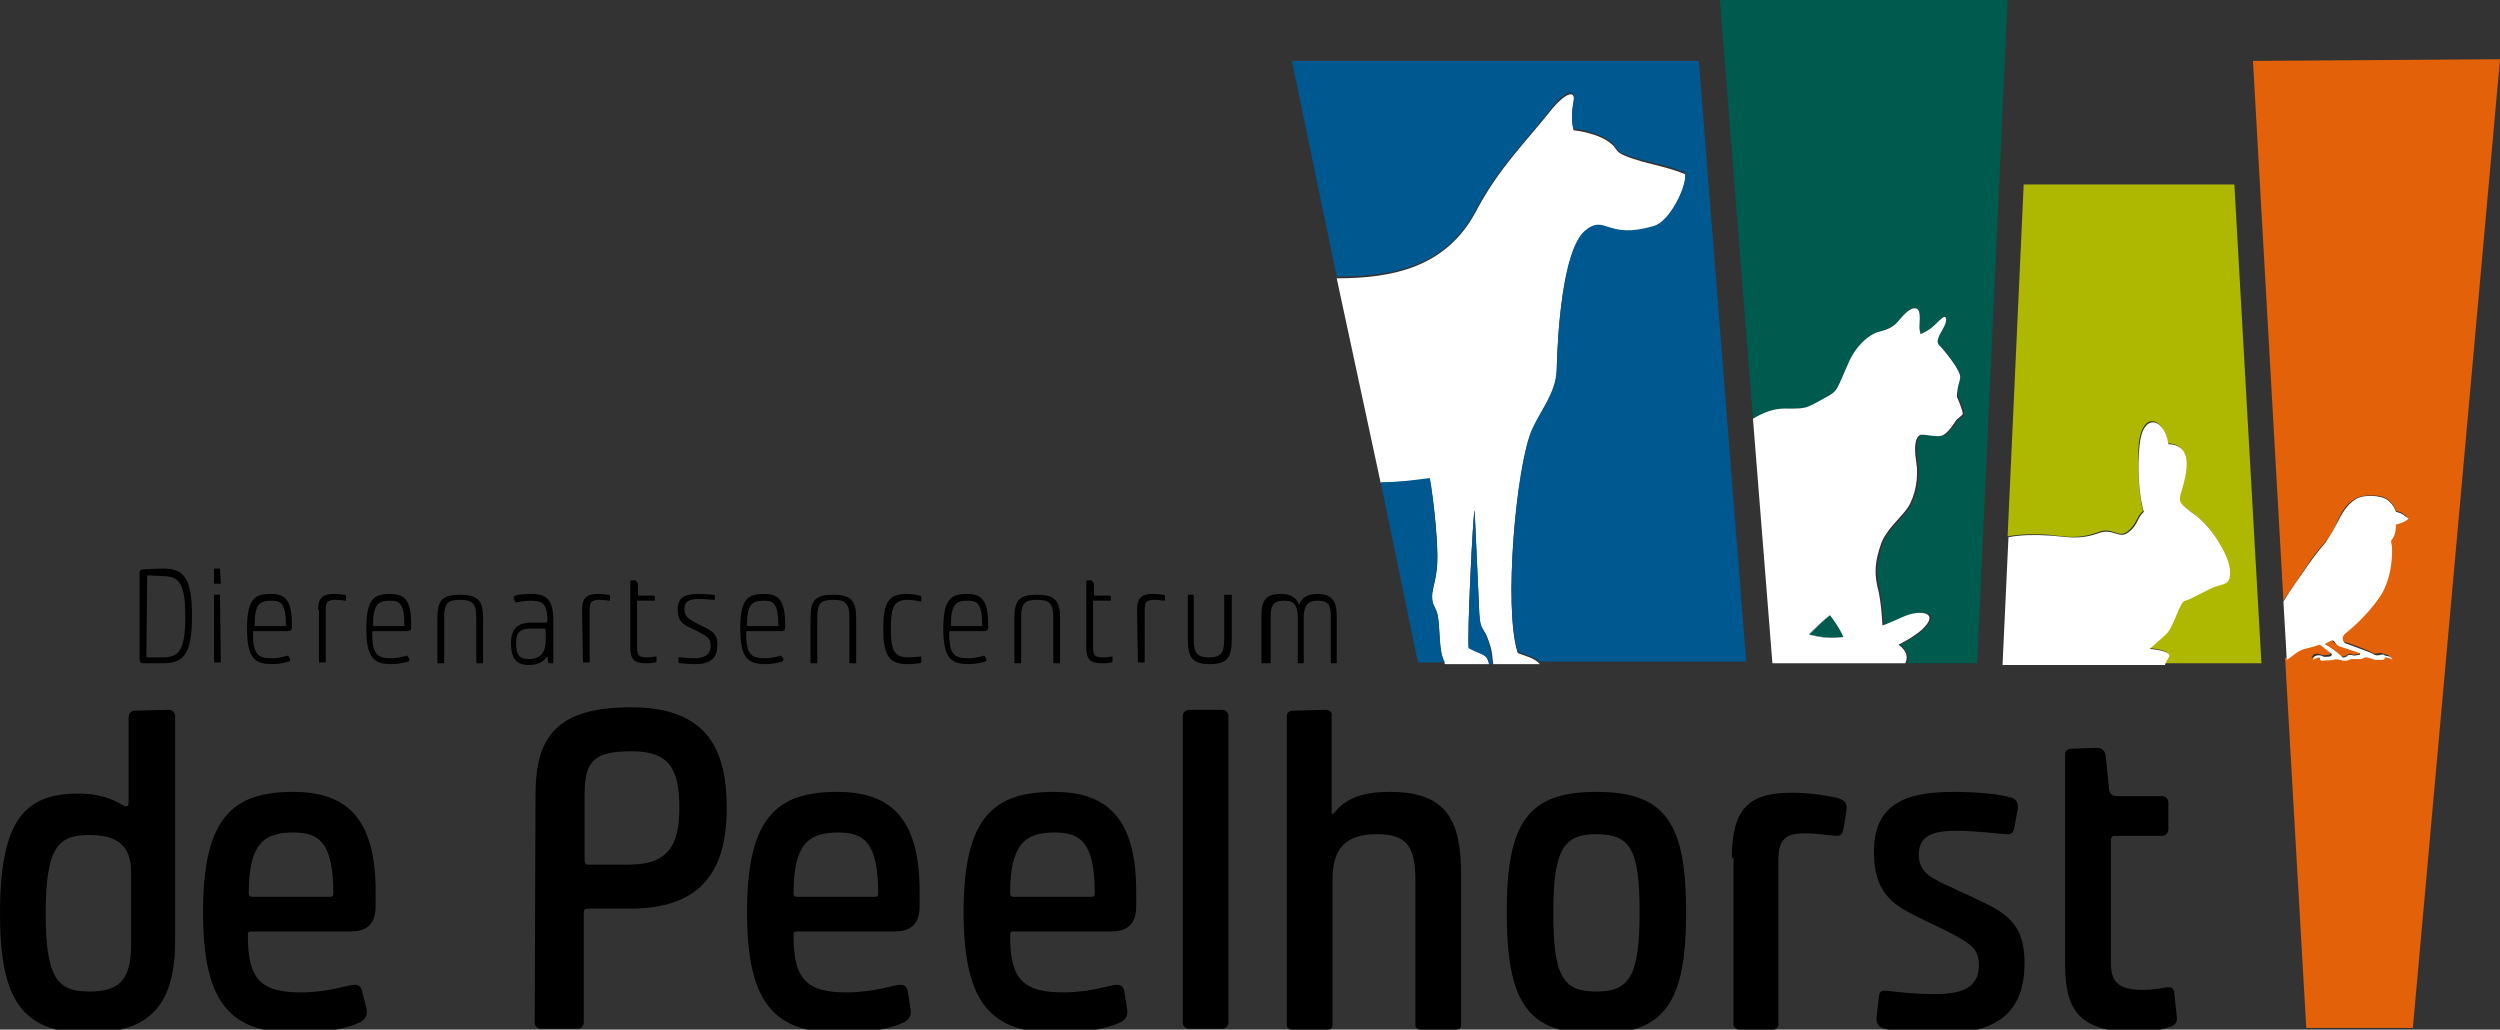
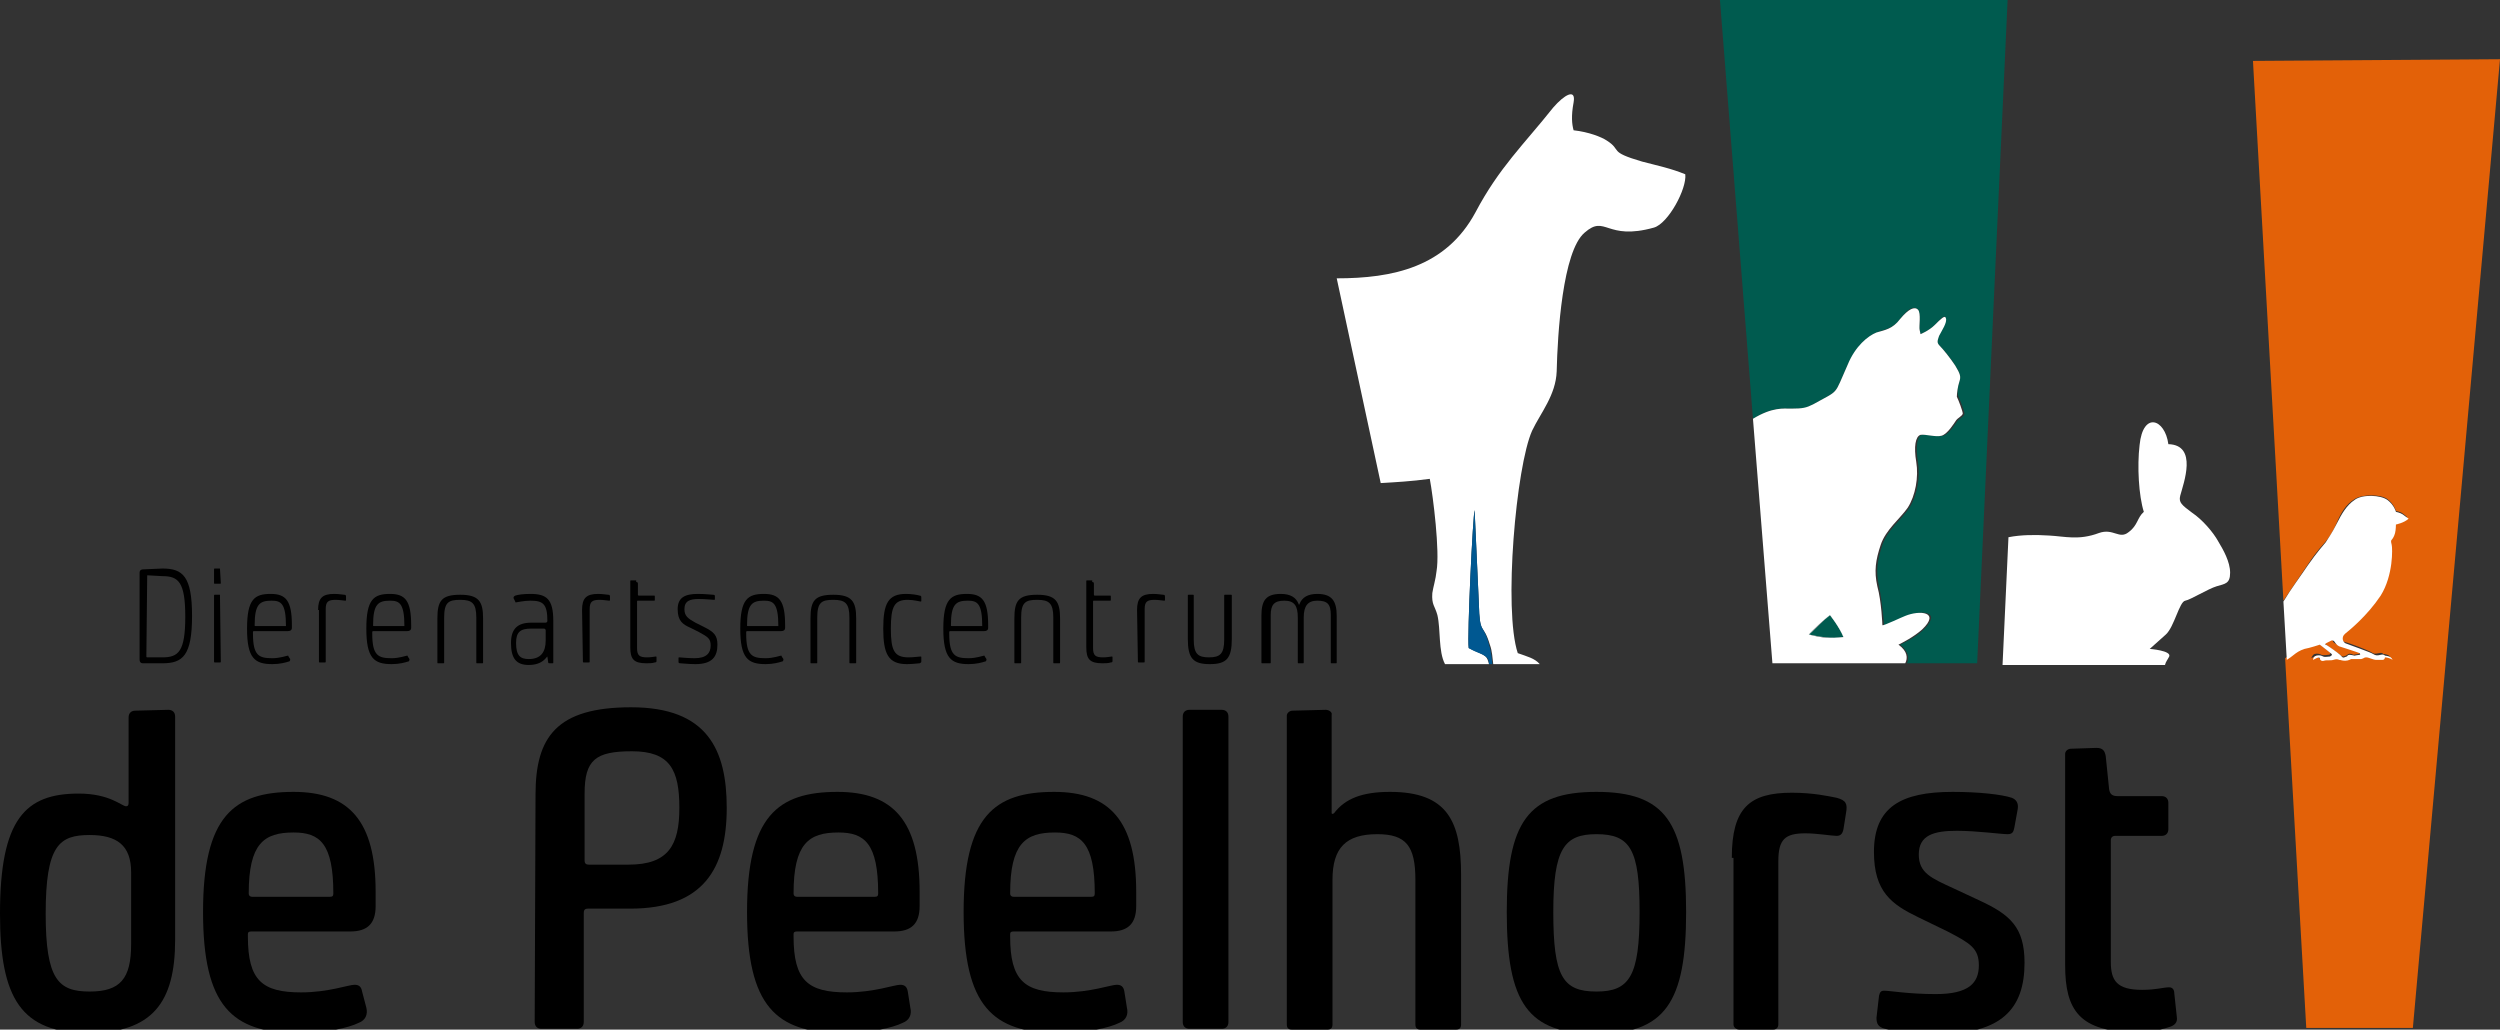
<svg xmlns="http://www.w3.org/2000/svg" version="1.1" id="logo_lettercontouren" x="0px" y="0px" viewBox="0 0 295.5 121.7" style="enable-background:new 0 0 295.5 121.7;" xml:space="preserve">
  <rect x="0" y="0" width="295.5" height="121.7" fill="#333333" stroke="none" />
  <style type="text/css">
	.st0{fill:#AFB800;}
	.st1{fill-rule:evenodd;clip-rule:evenodd;fill:#FFFFFF;}
	.st2{fill:#E36108;}
	.st3{fill:#005B4F;}
	.st4{fill:#005891;}
	.st5{fill:#39A935;}
	.st6{fill:#FFFFFF;}
</style>
-   <path class="st0" d="M255.7,78.4h11.6l-3.2-56.6h-24.9l-1.9,41.6c1.6-0.3,3.2-0.3,4.8-0.2c1.9,0.2,3.5,0.6,5.9-0.3  c1.7-0.7,2.4,0.8,3.5-0.1s1-1.7,1.8-2.4c-0.5-1.9-0.7-5.4-0.5-7.9c0.4-4,3-3.2,3.4-0.1c3.5,0.1,1.7,4.5,1.4,6.1  c-0.2,0.9,0.2,1.2,1.4,2c1.2,0.9,2.6,2.3,3.1,3.4c0.6,1.1,1.3,2.4,1.4,3.7c0.1,1.3-0.6,1.4-1.6,1.6c-1,0.3-3.1,1.6-3.7,1.7  s-1.3,3.2-2.3,4c-1,0.9-1.9,1.7-1.9,1.7s2.6,0.2,2.3,0.9C256.2,78,256,78.2,255.7,78.4z" />
  <path class="st1" d="M213.8,75c1.5,0.3,2.6,0.5,4.1,0.3c-0.5-1.2-1.6-2.6-1.6-2.6C215.4,73.4,214.7,74.3,213.8,75z" />
  <g>
    <path class="st2" d="M274.8,76.1c0.1,0.1,1.5,1.1,1.7,1.2c0.2,0.2,0.3,0.3,0.5,0.3c0.2-0.1,0.3-0.1,0.3-0.1s0.1-0.1,0.3-0.2   c0.2-0.1,0.6,0.1,0.6,0.1s0.5-0.1,0.6-0.1s0.2-0.2,0-0.2c-0.1-0.1-2.1-0.7-2.5-0.9c-0.5-0.2-0.6-0.4-0.6-0.6   c-0.1-0.1-0.2-0.1-0.3-0.1c0,0-0.4,0.2-0.6,0.3C274.7,76,274.7,76.1,274.8,76.1z" />
    <path class="st2" d="M266.3,7.2l3.6,63.8c1-1.5,2.1-3.1,2.9-4.3c1.2-1.8,1.7-2.2,2.1-2.7c0.4-0.5,0.8-1,1.3-2.2s1.1-2.2,2.1-2.8   c0.9-0.6,3.1-0.6,3.9,0s1,1.4,1,1.4s0.6,0.1,0.8,0.3c0.3,0.2,0.5,0.4,0.5,0.4c-0.4,0.4-1.5,0.7-1.5,0.7s0,0.6-0.1,1   s-0.3,0.7-0.4,0.8s-0.1,0.2,0,0.6c0.1,0.4,0.2,3.7-1.3,6c-1.5,2.4-3.7,4.1-4.2,4.5s-0.3,1.1,0.2,1.2s2.8,1,3.1,1.2s0.4,0.2,0.9,0.1   c0.4-0.1,0.5,0.1,0.5,0.1s0.2,0,0.5,0.1s0.4,0.4,0.4,0.4s-0.1-0.1-0.4-0.2s-0.5-0.1-0.5-0.1s0,0.3-0.3,0.3s-0.3,0-0.7,0   c-0.3,0-0.9-0.3-1.2-0.3c-0.3,0-0.2,0.1-0.6,0.2s-1.2,0-1.2,0s-0.3,0.2-0.7,0.2c-0.4,0-0.5-0.1-0.7-0.1s-0.4,0-0.7,0   c-0.3,0.1-0.8,0-1.1,0.1s-0.5-0.2-0.5-0.3c0-0.2-0.2-0.1-0.4,0s-0.4,0.2-0.4,0.2s0.1-0.4,0.4-0.5s0.6,0,0.8,0.1   c0.2,0.1,0.7,0,0.8,0c0.2,0,0.3-0.1,0.2-0.3C275.3,77,274,76,274,76s-1.2,0.3-1.8,0.5c-0.6,0.1-0.9,0.4-1.4,0.8   c-0.1,0.1-0.4,0.3-0.7,0.5l2.5,43.7h12.6L295.5,7L266.3,7.2z" />
  </g>
  <g>
    <path class="st3" d="M203.3,0l3.9,49.5c2.3-1.4,3.5-1.2,4.5-1.2c1.4,0,1.8,0,2.6-0.5c3.2-1.8,2.4-0.9,4.1-4.7   c1-2.1,2.4-3.4,3.4-3.8s1.9-0.4,2.8-1.6s1.6-1.6,2.1-1.1c0.4,0.4,0.1,2,0.2,2.4s0.1,0.5,0.1,0.5s1-0.4,1.7-1.1s1.1-1.3,1.3-0.8   c0.1,0.4-0.6,1.5-0.8,2.1c-0.3,0.6-0.3,0.8,0.1,1.2c0.4,0.4,1.2,1.3,1.8,2.3c0.6,0.9,0.7,1.3,0.5,1.9s-0.3,1.4-0.1,1.8   c0.2,0.4,0.7,1.7,0.7,2s-0.6,0.6-0.8,0.8c-0.2,0.3-1,1.6-1.7,1.8s-1.9-0.2-2.5-0.1s-0.8,1.4-0.5,3.2s-0.1,4-1,5.4s-2.6,2.6-3.2,4.4   s-0.8,3.1-0.4,4.9s0.6,4.6,0.6,4.6c0,0.2,2.3-0.9,2.7-1.1c1.7-0.7,4.2-0.6,2,1.6c-0.9,0.9-2.4,1.6-2.8,1.8c1,0.8,1.1,1.6,0.8,2.2   h8.3L237.3,0H203.3z" />
    <path class="st3" d="M216.3,72.7c-0.9,0.7-1.6,1.6-2.5,2.3c1.5,0.3,2.6,0.5,4.1,0.3C217.4,74,216.3,72.7,216.3,72.7z" />
  </g>
  <path class="st1" d="M179.4,77.2c-1.7-5.1-0.2-22.1,1.7-26.3c1-2.1,2.8-4.2,2.9-7c0.1-4.4,0.7-14.2,3.3-16.4c2.5-2.2,2.5,1,8.2-0.6  c1.7-0.5,3.9-4.6,3.7-6.3c-1.7-0.7-3.2-1-5.1-1.5c-4.1-1.2-2.3-1.3-4.2-2.5c-0.6-0.4-2.1-1-3.9-1.2c-0.2-0.7-0.3-1.7,0-3.3  c0.3-1.7-1.1-0.9-2.4,0.6c-3.5,4.4-6.4,7.1-9.2,12.4c-3.5,6.5-9.8,7.8-16.4,7.8l5.2,24.2c1.7-0.1,3.6-0.2,5.8-0.5  c0.4,2.1,1.2,8.6,0.8,10.9c-0.1,1-0.4,1.9-0.5,2.6c-0.1,1.4,0.3,1.5,0.6,2.6c0.4,1.7,0.1,4.3,0.9,5.8h5.2c-0.1-0.4-0.2-0.7-0.4-0.9  c-0.5-0.4-1-0.5-2-1c-0.2-1.4,0.5-15.8,0.7-16.3l0.5,11c0.1,4,0.5,2.2,1.3,4.9c0.3,0.8,0.3,1.6,0.4,2.3h5.5  C181.4,77.8,180.5,77.6,179.4,77.2z" />
  <g>
-     <path class="st4" d="M169.3,70c0.1-0.7,0.4-1.6,0.5-2.6c0.3-2.3-0.4-8.8-0.8-10.9c-2.1,0.3-4,0.5-5.8,0.5l4.4,21.3h3.2   c-0.9-1.5-0.5-4-0.9-5.8C169.6,71.5,169.1,71.4,169.3,70z" />
-     <path class="st4" d="M200.8,7.2h-48.1l5.3,25.5c6.6,0,12.9-1.2,16.4-7.8c2.8-5.3,5.8-8,9.2-12.4c1.2-1.5,2.7-2.3,2.4-0.6   c-0.3,1.6-0.2,2.6,0,3.3c1.7,0.2,3.3,0.8,3.9,1.2c1.9,1.2,0.1,1.4,4.2,2.5c1.9,0.5,3.4,0.8,5.1,1.5c0.2,1.7-1.9,5.8-3.7,6.3   c-5.7,1.7-5.7-1.5-8.2,0.6c-2.6,2.3-3.2,12.1-3.3,16.4c-0.1,2.7-1.9,4.8-2.9,7c-1.9,4.2-3.4,21.2-1.7,26.3c1.1,0.5,2,0.6,2.5,1.2   h24.5L200.8,7.2z" />
    <path class="st4" d="M174.8,71.3l-0.5-11c-0.2,0.5-0.9,14.9-0.7,16.3c1,0.6,1.5,0.6,2,1c0.3,0.2,0.4,0.5,0.4,0.9h0.4   c-0.1-0.7-0.1-1.4-0.4-2.3C175.3,73.5,174.9,75.2,174.8,71.3z" />
  </g>
  <g>
    <g>
      <path d="M19.9,83.9c0.5,0,0.8,0.3,0.8,0.8v26.4c0,7.4-2.7,11-10.3,11C2.5,122.1,0,118,0,108c0-11.2,3-14.2,9.3-14.2    c3.7,0,5.1,1.5,5.6,1.5c0.2,0,0.3-0.1,0.3-0.4V84.8c0-0.5,0.3-0.8,0.8-0.8L19.9,83.9L19.9,83.9z M15.5,103.1    c0-3.2-1.7-4.4-4.9-4.4c-3.6,0-5.2,1.2-5.2,9.3c0,7.8,1.5,9.2,5.2,9.2c3.6,0,4.9-1.5,4.9-5.6V103.1z" />
      <path d="M43.3,119.1c0.2,0.8-0.1,1.5-0.9,1.8c-1.2,0.6-3.9,1.2-7.2,1.2c-7.8,0-11.2-3.2-11.2-14.3c0-11.3,3.6-14.2,10.7-14.2    c6.6,0,9.7,3.5,9.7,11.8v1.7c0,2.1-1,3-3,3H29.7c-0.3,0-0.4,0.1-0.4,0.3v0.3c0,5.2,1.7,6.6,6.3,6.6c3.2,0,5.6-0.9,6.3-0.9    c0.5,0,0.8,0.2,0.9,0.8L43.3,119.1z M39,106c0.3,0,0.4-0.1,0.4-0.4c0-5.9-1.6-7.2-4.7-7.2c-3.5,0-5.3,1.3-5.3,7.2    c0,0.3,0.2,0.4,0.4,0.4H39z" />
      <path d="M63.3,93.9c0-6.8,2.5-10.3,11.3-10.3c9,0,11.3,5,11.3,11.9c0,7.2-2.8,11.9-11.4,11.9h-5c-0.4,0-0.5,0.2-0.5,0.5v12.9    c0,0.5-0.3,0.8-0.8,0.8H64c-0.5,0-0.8-0.3-0.8-0.8L63.3,93.9L63.3,93.9z M74.3,102.2c4.7,0,6-2.3,6-6.7c0-4.5-1.1-6.7-5.6-6.7    c-4.3,0-5.6,1-5.6,5v7.9c0,0.4,0.2,0.5,0.5,0.5C69.6,102.2,74.3,102.2,74.3,102.2z" />
      <path d="M107.6,119.1c0.2,0.8-0.1,1.5-0.9,1.8c-1.2,0.6-3.9,1.2-7.2,1.2c-7.8,0-11.2-3.2-11.2-14.3c0-11.3,3.6-14.2,10.7-14.2    c6.6,0,9.7,3.5,9.7,11.8v1.7c0,2.1-1,3-3,3H94.2c-0.3,0-0.4,0.1-0.4,0.3v0.3c0,5.2,1.7,6.6,6.3,6.6c3.2,0,5.6-0.9,6.3-0.9    c0.5,0,0.8,0.2,0.9,0.8L107.6,119.1z M103.4,106c0.3,0,0.4-0.1,0.4-0.4c0-5.9-1.6-7.2-4.7-7.2c-3.5,0-5.3,1.3-5.3,7.2    c0,0.3,0.2,0.4,0.4,0.4H103.4z" />
      <path d="M133.2,119.1c0.2,0.8-0.1,1.5-0.9,1.8c-1.2,0.6-3.9,1.2-7.2,1.2c-7.8,0-11.2-3.2-11.2-14.3c0-11.3,3.6-14.2,10.7-14.2    c6.6,0,9.7,3.5,9.7,11.8v1.7c0,2.1-1,3-3,3h-11.5c-0.3,0-0.4,0.1-0.4,0.3v0.3c0,5.2,1.7,6.6,6.3,6.6c3.2,0,5.6-0.9,6.3-0.9    c0.5,0,0.8,0.2,0.9,0.8L133.2,119.1z M129,106c0.3,0,0.4-0.1,0.4-0.4c0-5.9-1.6-7.2-4.7-7.2c-3.5,0-5.3,1.3-5.3,7.2    c0,0.3,0.2,0.4,0.4,0.4H129z" />
      <path d="M144.4,83.9c0.5,0,0.8,0.3,0.8,0.8v36.1c0,0.5-0.3,0.8-0.8,0.8h-3.8c-0.5,0-0.8-0.3-0.8-0.8V84.7c0-0.5,0.3-0.8,0.8-0.8    C140.6,83.9,144.4,83.9,144.4,83.9z" />
      <path d="M156.7,83.9c0.4,0,0.8,0.3,0.7,0.6v11.6c0,0.1,0.1,0.1,0.1,0.1s0.1,0,0.2-0.1c1.3-1.7,3.3-2.5,6.6-2.5    c6.8,0,8.4,3.5,8.4,9.8v17.7c0,0.4-0.2,0.6-0.6,0.6h-4.2c-0.4,0-0.6-0.2-0.6-0.6V104c0-4-1.1-5.4-4.5-5.4c-3.7,0-5.3,1.6-5.3,5.4    v17.1c0,0.4-0.2,0.6-0.6,0.6h-4.2c-0.4,0-0.6-0.2-0.6-0.6V84.6c0-0.3,0.3-0.6,0.7-0.6L156.7,83.9L156.7,83.9z" />
      <path d="M199.3,107.8c0,10.7-2.5,14.4-10.6,14.4s-10.6-3.6-10.6-14.4c0-10.6,2.5-14.2,10.6-14.2S199.3,97.2,199.3,107.8z     M183.6,107.8c0,7.6,1.1,9.4,5.1,9.4c3.9,0,5.1-1.8,5.1-9.4c0-7.4-1.1-9.2-5.1-9.2C184.9,98.6,183.6,100.3,183.6,107.8z" />
      <path d="M204.7,101.4c0-5.9,2.1-7.7,7.1-7.7c2.5,0,4.3,0.4,5.3,0.6c1.1,0.3,1.3,0.7,1.1,1.8l-0.3,1.9c-0.1,0.5-0.3,0.8-0.8,0.8    c-0.6,0-2.3-0.3-3.7-0.3c-2.4,0-3.2,0.7-3.2,3.3v19.3c0,0.3-0.2,0.6-0.6,0.6h-4c-0.4,0-0.7-0.3-0.7-0.6v-19.7    C204.9,101.4,204.7,101.4,204.7,101.4z" />
      <path d="M226.7,108.4c-3.1-1.5-5.2-3-5.2-7.7c0-5.3,3.2-7.1,9.3-7.1c3.1,0,5.8,0.3,7,0.7c0.5,0.2,0.8,0.6,0.7,1.3l-0.4,2.2    c-0.1,0.5-0.2,0.8-0.8,0.8c-0.8,0-3.6-0.4-6-0.4c-2.7,0-4.5,0.5-4.5,2.8c0,2.2,1.5,2.8,4.1,4l3,1.4c3.7,1.7,5.4,3.2,5.4,7.4    c0,5.5-2.8,8.4-10.1,8.4c-2.4,0-5.3-0.3-6.4-0.6c-0.8-0.2-1-0.6-1-1.3l0.3-2.6c0.1-0.4,0.2-0.6,0.6-0.6c0.7,0,2.9,0.4,6.1,0.4    c3.9,0,5.1-1.3,5.1-3.4c0-2-1-2.6-3.7-4L226.7,108.4z" />
      <path d="M247.8,88.4c0.8,0,1,0.4,1.1,1l0.4,3.9c0.1,0.6,0.4,0.8,1,0.8h5.2c0.5,0,0.8,0.3,0.8,0.8V98c0,0.5-0.3,0.8-0.8,0.8H250    c-0.3,0-0.5,0.2-0.5,0.5v14.4c0,2.2,0.7,3.3,3.7,3.3c1.7,0,2.5-0.3,3.2-0.3c0.4,0,0.6,0.3,0.6,0.7l0.3,2.8c0.1,0.6-0.2,1-0.9,1.2    c-1.5,0.5-2.9,0.6-3.9,0.6c-6.7,0-8.4-2.6-8.4-7.9v-25c0-0.3,0.3-0.6,0.7-0.6L247.8,88.4L247.8,88.4z" />
    </g>
  </g>
  <g>
    <path d="M19.2,67.2c2.4,0,3.5,0.9,3.5,5.6s-1.1,5.6-3.5,5.6h-2.3c-0.3,0-0.4-0.2-0.4-0.4V67.7c0-0.3,0.2-0.4,0.4-0.4L19.2,67.2   L19.2,67.2z M17.4,68C17.3,68,17.3,68,17.4,68l-0.1,9.6c0,0,0,0.1,0.1,0.1h1.8c1.9,0,2.7-0.7,2.7-4.8c0-4.1-0.8-4.8-2.7-4.8   L17.4,68L17.4,68z" />
    <path d="M26,67.2C26.1,67.2,26.1,67.2,26,67.2l0.1,1.7c0,0.1,0,0.1-0.1,0.1h-0.6c-0.1,0-0.1,0-0.1-0.1v-1.6c0-0.1,0-0.1,0.1-0.1H26   z M26,70.3C26.1,70.3,26.1,70.3,26,70.3l0.1,7.9c0,0.1,0,0.1-0.1,0.1h-0.6c-0.1,0-0.1,0-0.1-0.1v-7.8c0-0.1,0-0.1,0.1-0.1H26z" />
    <path d="M34.3,77.9c0,0.1,0,0.3-0.2,0.3c-0.3,0.1-1,0.3-1.9,0.3c-2.1,0-3-0.7-3-4.2s0.9-4.1,2.8-4.1c1.8,0,2.5,0.8,2.5,3.7v0.3   c0,0.3-0.2,0.4-0.5,0.4h-4c0,0-0.1,0-0.1,0.1v0.2c0,2.6,0.7,2.9,2.3,2.9c0.9,0,1.7-0.3,1.8-0.3s0.1,0,0.1,0.1L34.3,77.9z M33.8,74   L33.8,74c0-2.7-0.6-3-1.7-3c-1.4,0-2,0.4-2,2.9c0,0.1,0,0.1,0.1,0.1H33.8z" />
    <path d="M37.6,72.1c0-1.4,0.5-1.9,1.9-1.9c0.6,0,1,0.1,1.2,0.1s0.2,0.1,0.2,0.3v0.3c0,0.1,0,0.1-0.1,0.1s-0.7-0.1-1.1-0.1   c-0.9,0-1.2,0.2-1.2,1.1v6.2c0,0.1,0,0.1-0.1,0.1h-0.6c-0.1,0-0.1,0-0.1-0.1v-6.1H37.6z" />
    <path d="M48.4,77.9c0,0.1,0,0.3-0.2,0.3c-0.3,0.1-1,0.3-1.9,0.3c-2.1,0-3-0.7-3-4.2s0.9-4.1,2.8-4.1c1.8,0,2.5,0.8,2.5,3.7v0.3   c0,0.3-0.2,0.4-0.5,0.4h-4c0,0-0.1,0-0.1,0.1v0.2c0,2.6,0.7,2.9,2.3,2.9c0.9,0,1.7-0.3,1.8-0.3s0.1,0,0.1,0.1L48.4,77.9z M47.8,74   C47.9,74,47.9,74,47.8,74c0-2.7-0.6-3-1.7-3c-1.4,0-2,0.4-2,2.9c0,0.1,0,0.1,0.1,0.1H47.8z" />
    <path d="M51.7,73.1c0-2.1,0.5-2.8,2.7-2.8s2.7,0.8,2.7,2.8v5.2c0,0.1,0,0.1-0.1,0.1h-0.6c-0.1,0-0.1,0-0.1-0.1V73   c0-1.7-0.5-2.1-1.9-2.1s-1.9,0.3-1.9,2.1v5.3c0,0.1,0,0.1-0.1,0.1h-0.6c-0.1,0-0.1,0-0.1-0.1C51.7,78.3,51.7,73.1,51.7,73.1z" />
    <path d="M60.7,70.7c0-0.1,0-0.2,0.2-0.3c0.3-0.1,0.9-0.2,1.8-0.2c1.9,0,2.7,0.6,2.7,3.2v4.9c0,0.1,0,0.1-0.1,0.1H65   c-0.1,0-0.2,0-0.2-0.1l-0.1-0.7l0,0c-0.1,0-0.5,1-2.2,1c-1.5,0-2.1-0.8-2.1-2.6c0-1.7,0.8-2.4,2.4-2.4h1.7c0.1,0,0.2-0.1,0.2-0.2   c0-2-0.5-2.4-2-2.4c-0.8,0-1.6,0.2-1.7,0.2s-0.1,0-0.1-0.1L60.7,70.7z M62.8,74.3c-1.3,0-1.8,0.4-1.8,1.7c0,1.5,0.5,1.9,1.5,1.9   c1.4,0,2-0.8,2-2.2v-1.2c0-0.1-0.1-0.2-0.2-0.2C64.3,74.3,62.8,74.3,62.8,74.3z" />
    <path d="M68.8,72.1c0-1.4,0.5-1.9,1.9-1.9c0.6,0,1,0.1,1.2,0.1s0.2,0.1,0.2,0.3v0.3c0,0.1,0,0.1-0.1,0.1s-0.7-0.1-1.1-0.1   c-0.9,0-1.2,0.2-1.2,1.1v6.2c0,0.1,0,0.1-0.1,0.1H69c-0.1,0-0.1,0-0.1-0.1L68.8,72.1L68.8,72.1z" />
    <path d="M75.2,68.8c0.1,0,0.2,0,0.2,0.2v1.3c0,0.1,0.1,0.1,0.1,0.1h1.8c0.1,0,0.1,0,0.1,0.1v0.4c0,0.1,0,0.1-0.1,0.1h-1.9   c-0.1,0-0.1,0-0.1,0.1v5.5c0,0.9,0.3,1.1,1.2,1.1c0.5,0,0.9-0.1,1-0.1s0.1,0,0.1,0.1v0.4c0,0.1,0,0.2-0.2,0.2   c-0.3,0.1-0.7,0.1-1,0.1c-1.5,0-1.9-0.5-1.9-1.9v-7.8c0-0.1,0-0.1,0.1-0.1h0.6C75.2,68.6,75.2,68.8,75.2,68.8z" />
    <path d="M81.6,74.2c-0.9-0.4-1.5-0.8-1.5-2.2s0.9-1.8,2.4-1.8c0.9,0,1.6,0.1,1.8,0.1c0.2,0,0.2,0.1,0.2,0.2v0.3   c0,0.1,0,0.1-0.1,0.1c-0.2,0-1-0.1-1.8-0.1c-1,0-1.7,0.2-1.7,1.2c0,0.8,0.4,1.1,1.3,1.6l1,0.5c1.2,0.6,1.6,1,1.6,2.1   c0,1.4-0.6,2.3-2.6,2.3c-0.9,0-1.5-0.1-1.8-0.1c-0.2,0-0.2-0.1-0.2-0.2v-0.4c0-0.1,0-0.1,0.1-0.1c0.2,0,0.9,0.1,1.8,0.1   c1.4,0,1.9-0.6,1.9-1.5c0-0.8-0.3-1-1.4-1.6L81.6,74.2z" />
    <path d="M92.6,77.9c0,0.1,0,0.3-0.2,0.3c-0.3,0.1-1,0.3-1.9,0.3c-2.1,0-3-0.7-3-4.2s0.9-4.1,2.8-4.1c1.8,0,2.5,0.8,2.5,3.7v0.3   c0,0.3-0.2,0.4-0.5,0.4h-4c0,0-0.1,0-0.1,0.1v0.2c0,2.6,0.7,2.9,2.3,2.9c0.9,0,1.7-0.3,1.8-0.3s0.1,0,0.1,0.1L92.6,77.9z M92,74   C92.1,74,92.1,74,92,74c0-2.7-0.6-3-1.7-3c-1.4,0-2,0.4-2,2.9c0,0.1,0,0.1,0.1,0.1H92z" />
    <path d="M95.8,73.1c0-2.1,0.5-2.8,2.7-2.8s2.7,0.8,2.7,2.8v5.2c0,0.1,0,0.1-0.1,0.1h-0.6c-0.1,0-0.1,0-0.1-0.1V73   c0-1.7-0.5-2.1-1.9-2.1s-1.9,0.3-1.9,2.1v5.3c0,0.1,0,0.1-0.1,0.1h-0.6c-0.1,0-0.1,0-0.1-0.1V73.1L95.8,73.1z" />
    <path d="M108.9,78.1c0,0.2,0,0.2-0.2,0.3c-0.2,0-0.8,0.1-1.5,0.1c-2.2,0-2.8-1.2-2.8-4.2s0.6-4.1,2.7-4.1c0.6,0,1.3,0.1,1.6,0.2   c0.2,0,0.2,0.1,0.2,0.3V71c0,0.1,0,0.1-0.1,0.1s-0.8-0.2-1.5-0.2c-1.6,0-2,0.8-2,3.4s0.4,3.4,2.1,3.4c0.6,0,1.2-0.1,1.4-0.1   c0.1,0,0.1,0,0.1,0.1C108.9,77.7,108.9,78.1,108.9,78.1z" />
    <path d="M116.6,77.9c0,0.1,0,0.3-0.2,0.3c-0.3,0.1-1,0.3-1.9,0.3c-2.1,0-3-0.7-3-4.2s0.9-4.1,2.8-4.1c1.8,0,2.5,0.8,2.5,3.7v0.3   c0,0.3-0.2,0.4-0.5,0.4h-4c0,0-0.1,0-0.1,0.1v0.2c0,2.6,0.7,2.9,2.3,2.9c0.9,0,1.7-0.3,1.8-0.3s0.1,0,0.1,0.1L116.6,77.9z    M116.1,74L116.1,74c0-2.7-0.6-3-1.7-3c-1.4,0-2,0.4-2,2.9c0,0.1,0,0.1,0.1,0.1H116.1z" />
    <path d="M119.9,73.1c0-2.1,0.5-2.8,2.7-2.8s2.7,0.8,2.7,2.8v5.2c0,0.1,0,0.1-0.1,0.1h-0.6c-0.1,0-0.1,0-0.1-0.1V73   c0-1.7-0.5-2.1-1.9-2.1s-1.9,0.3-1.9,2.1v5.3c0,0.1,0,0.1-0.1,0.1H120c-0.1,0-0.1,0-0.1-0.1V73.1L119.9,73.1z" />
    <path d="M129.1,68.8c0.1,0,0.2,0,0.2,0.2v1.3c0,0.1,0.1,0.1,0.1,0.1h1.8c0.1,0,0.1,0,0.1,0.1v0.4c0,0.1,0,0.1-0.1,0.1h-1.9   c-0.1,0-0.1,0-0.1,0.1v5.5c0,0.9,0.3,1.1,1.2,1.1c0.5,0,0.9-0.1,1-0.1s0.1,0,0.1,0.1v0.4c0,0.1,0,0.2-0.2,0.2   c-0.3,0.1-0.7,0.1-1,0.1c-1.5,0-1.9-0.5-1.9-1.9v-7.8c0-0.1,0-0.1,0.1-0.1h0.6L129.1,68.8L129.1,68.8z" />
    <path d="M134.4,72.1c0-1.4,0.5-1.9,1.9-1.9c0.6,0,1,0.1,1.2,0.1s0.2,0.1,0.2,0.3v0.3c0,0.1,0,0.1-0.1,0.1s-0.7-0.1-1.1-0.1   c-0.9,0-1.2,0.2-1.2,1.1v6.2c0,0.1,0,0.1-0.1,0.1h-0.6c-0.1,0-0.1,0-0.1-0.1L134.4,72.1L134.4,72.1z" />
    <path d="M145.5,70.3c0.1,0,0.1,0,0.1,0.1v5.1c0,2.3-0.6,3-2.6,3s-2.6-0.7-2.6-3v-5.1c0-0.1,0-0.1,0.1-0.1h0.5c0.1,0,0.1,0,0.1,0.1   v5.2c0,1.7,0.5,2.1,1.8,2.1s1.8-0.4,1.8-2.1v-5.2c0-0.1,0-0.1,0.1-0.1H145.5z" />
    <path d="M149.1,72.8c0-1.8,0.5-2.6,2.3-2.6c1.1,0,1.8,0.4,2.1,1.2c0,0.1,0.1,0.1,0.1,0c0.3-0.8,1-1.2,2.1-1.2   c1.7,0,2.3,0.8,2.3,2.6v5.5c0,0.1,0,0.1-0.1,0.1h-0.5c-0.1,0-0.1,0-0.1-0.1v-5.6c0-1.3-0.4-1.7-1.6-1.7c-1.1,0-1.6,0.6-1.6,2v5.3   c0,0.1,0,0.1-0.1,0.1h-0.5c-0.1,0-0.1,0-0.1-0.1V73c0-1.4-0.4-2-1.6-2c-1.2,0-1.6,0.5-1.6,1.7v5.6c0,0.1,0,0.1-0.1,0.1h-0.9   c-0.1,0-0.1,0-0.1-0.1L149.1,72.8L149.1,72.8z" />
  </g>
  <path class="st5" d="M189.5,145.4L189.5,145.4L189.5,145.4L189.5,145.4L189.5,145.4z" />
  <path class="st6" d="M231.6,45.1c0.2-0.6,0.1-0.9-0.5-1.9c-0.6-0.9-1.4-1.9-1.8-2.3s-0.3-0.6-0.1-1.2c0.3-0.6,1-1.6,0.8-2.1  c-0.1-0.4-0.6,0.1-1.3,0.8s-1.7,1.1-1.7,1.1s0-0.1-0.1-0.5s0.2-2-0.2-2.4s-1.1-0.1-2.1,1.1c-0.9,1.2-1.8,1.3-2.8,1.6  c-1,0.4-2.5,1.6-3.4,3.8c-1.7,3.8-0.9,2.9-4.1,4.7c-0.8,0.4-1.2,0.5-2.6,0.5c-0.9,0-2.2-0.2-4.5,1.2l2.3,28.9h15.7  c0.3-0.6,0.3-1.4-0.8-2.2c0.4-0.2,1.8-0.9,2.8-1.8c2.2-2.1-0.3-2.3-2-1.6c-0.3,0.1-2.6,1.2-2.7,1.1c0,0-0.1-2.8-0.6-4.6  c-0.4-1.8-0.2-3.1,0.4-4.9s2.3-3.1,3.2-4.4c0.9-1.4,1.3-3.6,1-5.4s-0.1-3,0.5-3.2c0.6-0.1,1.8,0.3,2.5,0.1s1.5-1.5,1.7-1.8  s0.7-0.5,0.8-0.8c0-0.3-0.5-1.6-0.7-2C231.3,46.5,231.4,45.7,231.6,45.1z M213.8,75c0.8-0.8,1.6-1.6,2.5-2.3c0,0,1.1,1.4,1.6,2.6  C216.4,75.5,215.3,75.4,213.8,75z" />
  <path class="st6" d="M256.4,77.6c0.3-0.7-2.3-0.9-2.3-0.9s0.9-0.8,1.9-1.7c1-0.9,1.6-3.9,2.3-4c0.6-0.1,2.7-1.4,3.7-1.7  c1-0.3,1.6-0.3,1.6-1.6s-0.8-2.7-1.4-3.7c-0.6-1.1-1.9-2.6-3.1-3.4c-1.2-0.9-1.6-1.2-1.4-2c0.4-1.5,2.1-6-1.4-6.1  c-0.4-3-3-3.9-3.4,0.1c-0.3,2.5-0.1,6,0.5,7.9c-0.8,0.7-0.7,1.6-1.8,2.4c-1.1,0.9-1.8-0.5-3.5,0.1c-2.4,0.9-4,0.4-5.9,0.3  c-1.6-0.1-3.3-0.1-4.8,0.2l-0.7,15.1h19.2C256,78.2,256.2,78,256.4,77.6z" />
  <path class="st1" d="M284,60.8c-0.3-0.2-0.8-0.3-0.8-0.3s-0.2-0.8-1-1.4s-3-0.7-3.9,0c-0.9,0.6-1.5,1.6-2.1,2.8s-1,1.7-1.3,2.2  c-0.4,0.5-0.9,1-2.1,2.7c-0.8,1.2-2,2.8-2.9,4.3l0.4,6.9c0.3-0.2,0.6-0.4,0.7-0.5c0.5-0.4,0.8-0.6,1.4-0.8c0.6-0.1,1.8-0.5,1.8-0.5  s1.3,1,1.4,1.1s0,0.2-0.2,0.3c-0.2,0-0.6,0.1-0.8,0s-0.4-0.2-0.8-0.1s-0.4,0.5-0.4,0.5s0.2-0.1,0.4-0.2c0.2-0.1,0.4-0.1,0.4,0  c0,0.2,0.2,0.4,0.5,0.3s0.8,0,1.1-0.1s0.5-0.1,0.7,0c0.2,0,0.3,0.1,0.7,0.1s0.7-0.2,0.7-0.2s0.8,0,1.2,0c0.4-0.1,0.3-0.2,0.6-0.2  c0.3,0,0.8,0.3,1.2,0.3c0.3,0,0.4,0,0.7,0c0.3,0,0.3-0.3,0.3-0.3s0.2,0,0.5,0.1s0.4,0.2,0.4,0.2s-0.1-0.3-0.4-0.4s-0.5-0.1-0.5-0.1  s-0.1-0.2-0.5-0.1s-0.6,0.1-0.9-0.1s-2.6-1-3.1-1.2c-0.5-0.1-0.7-0.8-0.2-1.2c0.5-0.4,2.6-2.1,4.2-4.5c1.5-2.4,1.4-5.6,1.3-6  s-0.1-0.5,0-0.6s0.3-0.4,0.4-0.8c0.1-0.4,0.1-1,0.1-1s1-0.2,1.5-0.7C284.5,61.2,284.3,61,284,60.8z M278.9,77.2  c0.1,0.1,0.1,0.2,0,0.2s-0.6,0.1-0.6,0.1s-0.4-0.1-0.6-0.1s-0.3,0.2-0.3,0.2s-0.1,0-0.3,0.1c-0.2,0.1-0.3-0.1-0.5-0.3  c-0.2-0.2-1.6-1.2-1.7-1.2s-0.1-0.1,0.1-0.2s0.6-0.3,0.6-0.3c0.1,0,0.2,0,0.3,0.1s0.2,0.4,0.6,0.6C276.8,76.5,278.7,77.1,278.9,77.2  z" />
</svg>